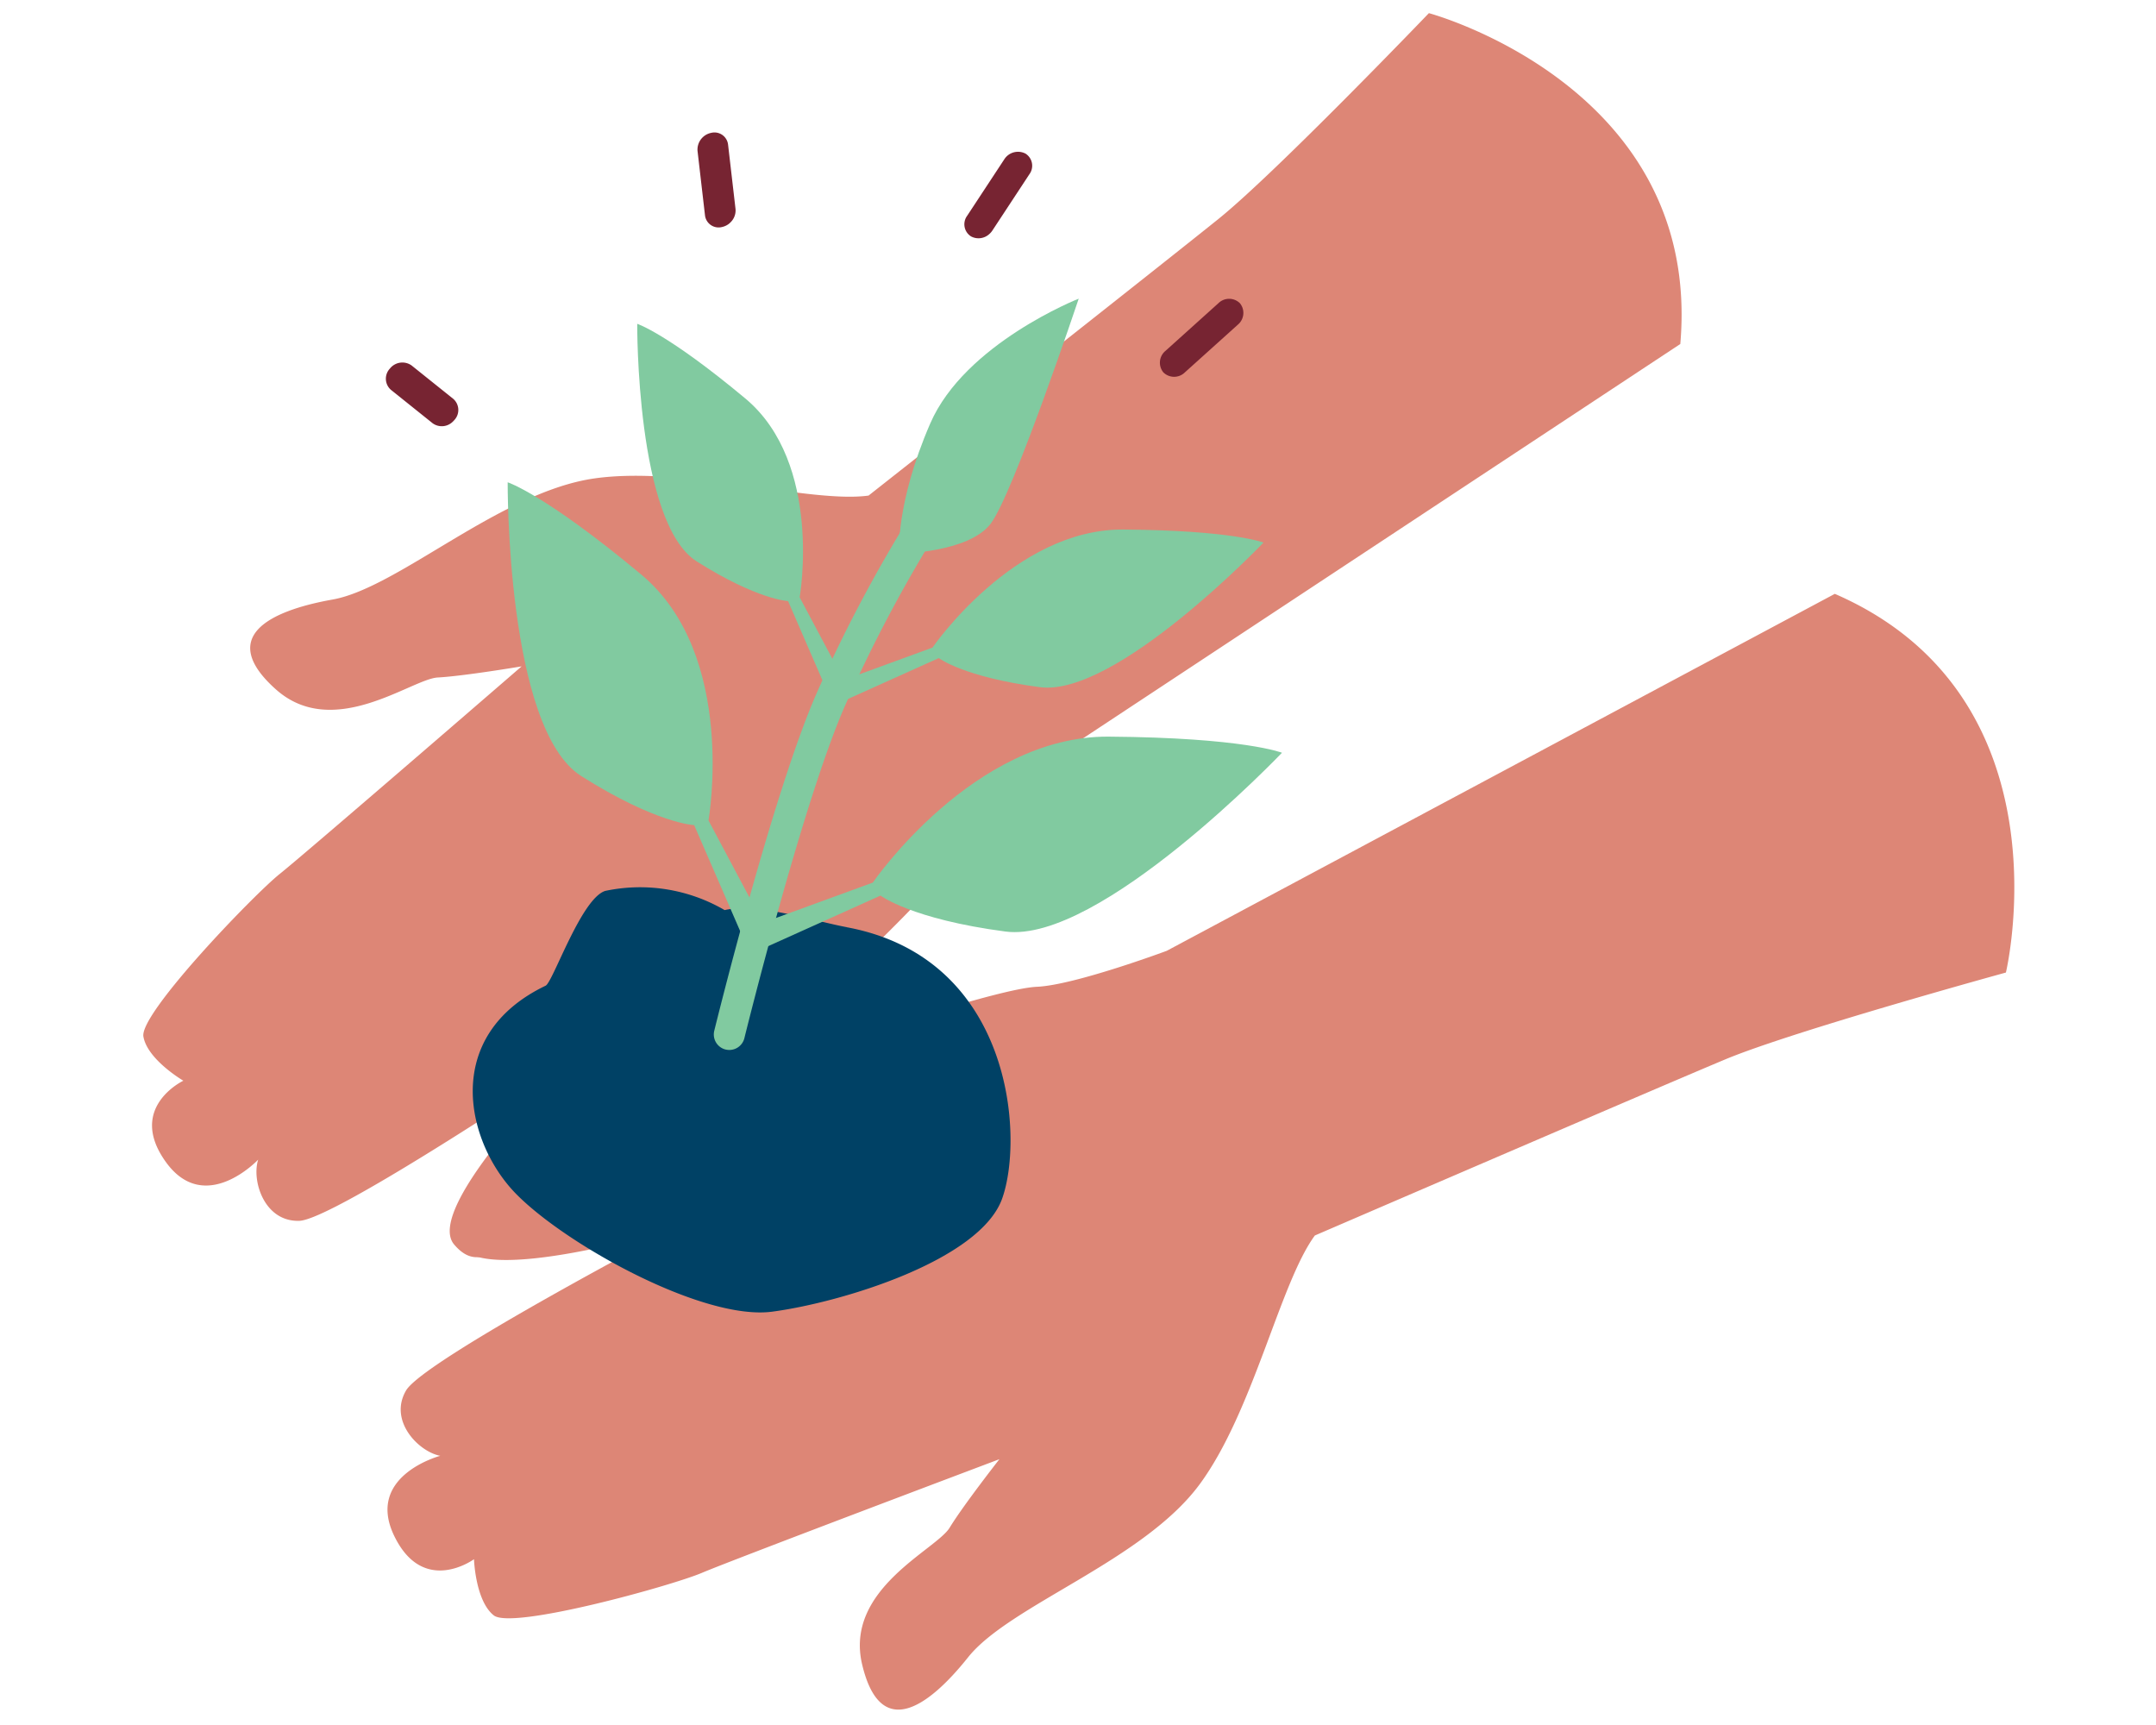
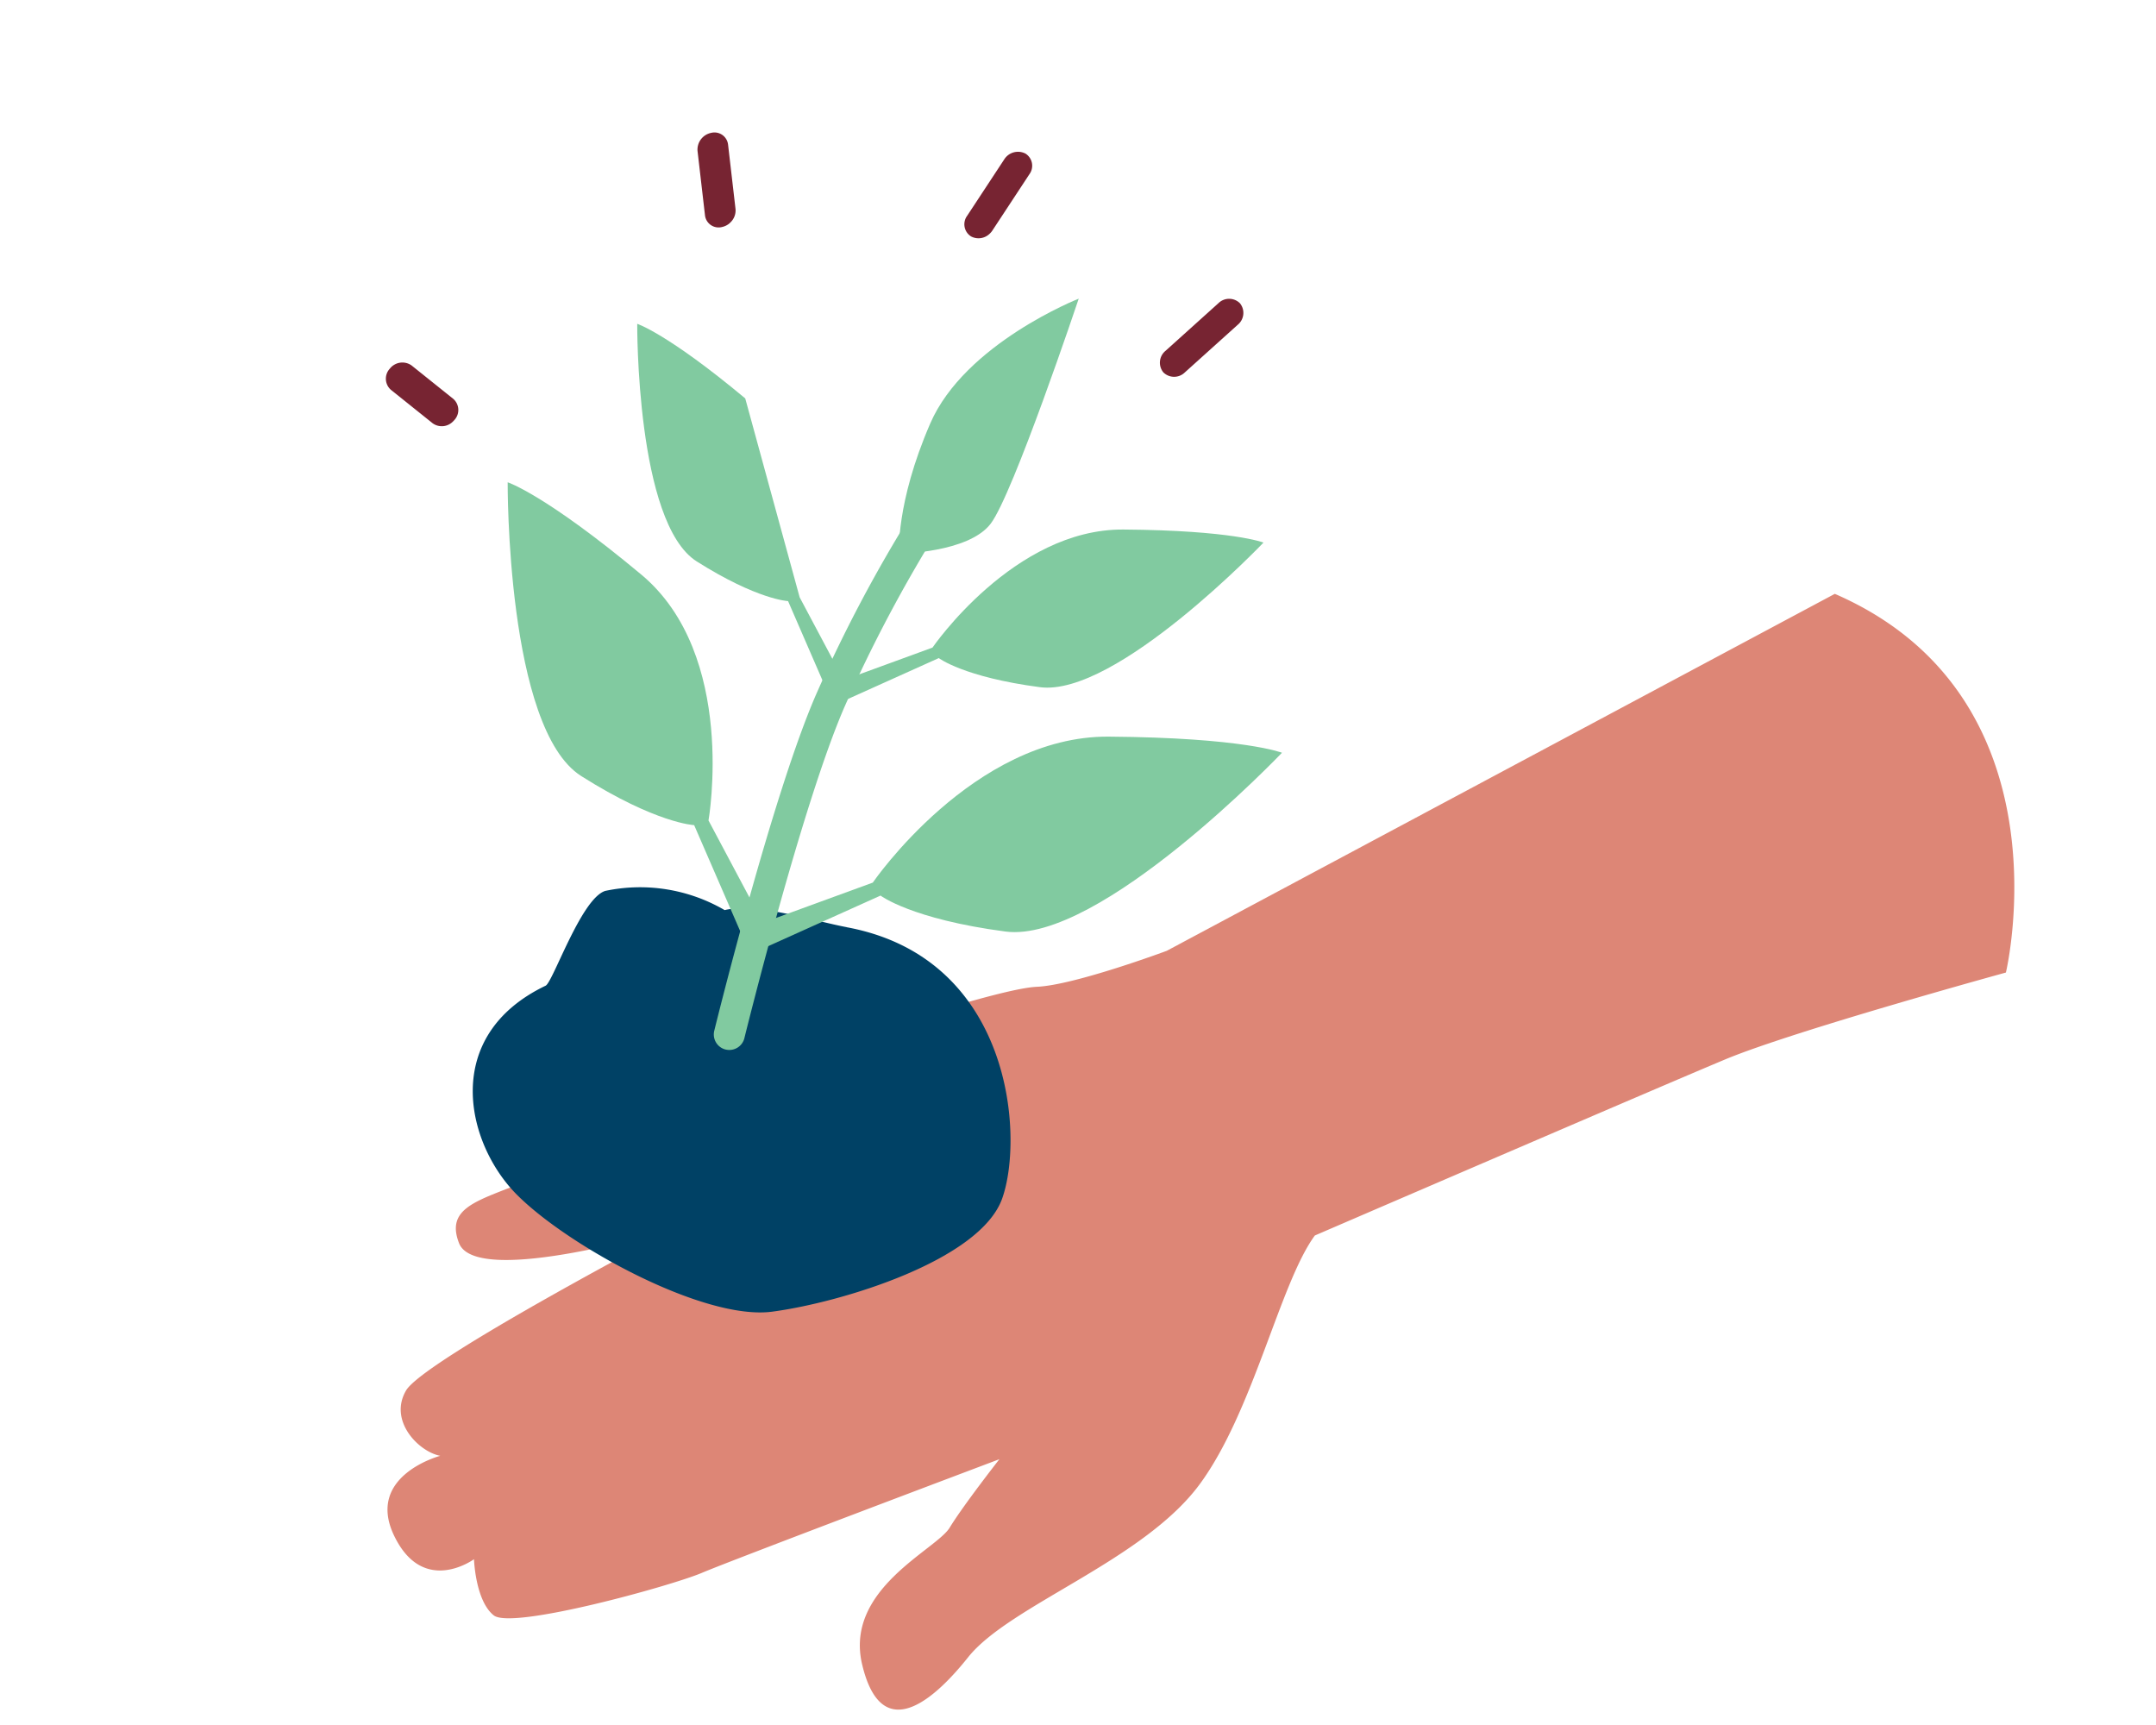
<svg xmlns="http://www.w3.org/2000/svg" width="155" height="124" viewBox="0 0 155 124">
  <defs>
    <clipPath id="clip-path">
      <rect id="Rectangle_1444" data-name="Rectangle 1444" width="134.514" height="121.953" fill="#dd8676" />
    </clipPath>
  </defs>
  <g id="smedley-fund-future-programs-155x124" transform="translate(-0.254 -0.297)">
    <rect id="Rectangle_1291" data-name="Rectangle 1291" width="155" height="124" transform="translate(0.254 0.297)" fill="none" />
    <g id="Group_1626" data-name="Group 1626" transform="translate(10.555 1.242)">
      <g id="Group_1626-2" data-name="Group 1626" clip-path="url(#clip-path)">
        <path id="Path_88029" data-name="Path 88029" d="M144.629,94.457s4.739-19.818-12.3-27.225L84.3,92.893s-6.62,2.467-9.334,2.585-13.135,3.641-17.3,4.956a118.308,118.308,0,0,0-17.044,7.85c-4.264,2.454-8.469,2.374-7.2,5.625s15.561-1.088,15.561-1.088S30.889,122.309,29.611,124.5s.926,4.411,2.462,4.693c0,0-5.412,1.424-3.31,5.762s5.733,1.671,5.733,1.671.1,3,1.425,4.04,12.763-2.124,14.961-3.059,21.387-8.17,21.387-8.17-2.6,3.32-3.576,4.922-7.575,4.408-6.293,9.829,4.639,3.224,7.622-.516,12.585-6.927,16.64-12.426c3.86-5.236,5.775-14.477,8.286-17.89,6.511-2.806,25.463-10.971,29.5-12.657,4.893-2.044,20.182-6.245,20.182-6.245" transform="translate(-10.721 -25.489)" fill="#dd8676" />
-         <path id="Path_88030" data-name="Path 88030" d="M92.426,0S112.108,5.274,110.5,23.783l-45.444,30s-5.323,4.645-6.719,6.976-9.459,9.814-12.6,12.852A118.168,118.168,0,0,1,30.719,84.861c-4.188,2.58-6.121,6.315-8.374,3.649s8.37-13.163,8.37-13.163-16.963,11.388-19.5,11.466-3.437-2.915-2.954-4.4c0,0-3.83,4.08-6.642.166s1.262-5.838,1.262-5.838S.293,75.229.008,73.564s7.947-10.209,9.817-11.7S27.2,46.956,27.2,46.956s-4.156.7-6.031.8-7.485,4.56-11.64.851-.625-5.616,4.085-6.456,12.086-7.765,18.852-8.71c6.443-.9,15.48,1.819,19.677,1.237,5.57-4.388,21.777-17.161,25.182-19.907C81.449,11.442,92.426,0,92.426,0" transform="translate(0)" fill="#dd8676" />
        <path id="Path_88031" data-name="Path 88031" d="M65.032,104.052c-2.359-.438-6.429-1.774-8.775-1.227a12.074,12.074,0,0,0-8.591-1.377c-1.73.56-3.753,6.56-4.278,6.812-7.536,3.615-5.725,11.3-2.12,14.969s13.455,9.118,18.406,8.464,14.952-3.679,16.538-8.136.713-17.3-11.18-19.5" transform="translate(-14.463 -38.349)" fill="#004165" />
        <g id="Group_1629" data-name="Group 1629" transform="translate(26.197 20.525)">
          <path id="Path_88032" data-name="Path 88032" d="M66.917,96.064l-.007,0a1.115,1.115,0,0,1-.816-1.35c.171-.694,4.215-17.067,7.337-24.211a103.044,103.044,0,0,1,6.946-13.108A1.116,1.116,0,1,1,82.253,58.6a102.783,102.783,0,0,0-6.778,12.793C72.429,78.365,68.3,95.077,68.26,95.245a1.116,1.116,0,0,1-1.343.819" transform="translate(-51.242 -42.089)" fill="#81caa0" />
          <path id="Path_88033" data-name="Path 88033" d="M87.512,51.385s-.259-3.592,2.236-9.35,10.678-8.979,10.678-8.979S95.7,47.165,94.083,49.25s-6.571,2.135-6.571,2.135" transform="translate(-59.372 -33.057)" fill="#81caa0" />
          <path id="Path_88034" data-name="Path 88034" d="M79,71.081l7.69-2.81s5.851-8.544,13.722-8.486,10.073.938,10.073.938-10.6,11.115-16.077,10.394-7.266-2.091-7.266-2.091l-8.11,3.65Z" transform="translate(-56.148 -43.19)" fill="#81caa0" />
-           <path id="Path_88035" data-name="Path 88035" d="M64.959,41.33c-5.607-4.673-7.765-5.361-7.765-5.361S57.1,50.284,61.471,53.048,68.038,55.9,68.038,55.9l3.245,7.474,1.111-1.125-3.522-6.619S70.565,46,64.959,41.33" transform="translate(-47.88 -34.161)" fill="#81caa0" />
+           <path id="Path_88035" data-name="Path 88035" d="M64.959,41.33c-5.607-4.673-7.765-5.361-7.765-5.361S57.1,50.284,61.471,53.048,68.038,55.9,68.038,55.9l3.245,7.474,1.111-1.125-3.522-6.619" transform="translate(-47.88 -34.161)" fill="#81caa0" />
          <path id="Path_88036" data-name="Path 88036" d="M69.157,97.727l9.508-3.473S85.9,83.689,95.63,83.761s12.453,1.159,12.453,1.159S94.976,98.663,88.206,97.772s-8.984-2.585-8.984-2.585L69.194,99.7Z" transform="translate(-52.416 -52.279)" fill="#81caa0" />
          <path id="Path_88037" data-name="Path 88037" d="M51.794,60.945c-6.932-5.777-9.6-6.629-9.6-6.629s-.111,17.7,5.287,21.116,8.12,3.529,8.12,3.529L59.612,88.2l1.374-1.391-4.354-8.184s2.094-11.9-4.838-17.681" transform="translate(-42.194 -41.117)" fill="#81caa0" />
        </g>
      </g>
    </g>
    <path id="Path_88142" data-name="Path 88142" d="M1.15,5.882a1.236,1.236,0,0,1-.622-.166A.984.984,0,0,1,.183,4.277l2.7-3.8A1.227,1.227,0,0,1,4.479.166.984.984,0,0,1,4.824,1.6l-2.7,3.8a1.185,1.185,0,0,1-.969.478" transform="translate(47.94 12.722) rotate(-42)" fill="#772432" />
    <path id="Path_88143" data-name="Path 88143" d="M1.151,3.309A1.143,1.143,0,0,1,.046,2.557a1.031,1.031,0,0,1,.786-1.29L5.512.042a1.171,1.171,0,0,1,1.426.71,1.031,1.031,0,0,1-.785,1.29L1.472,3.268a1.248,1.248,0,0,1-.321.041" transform="translate(68.32 15.422) rotate(-42)" fill="#772432" />
    <path id="Path_88144" data-name="Path 88144" d="M6.265,2.082H1.151A1.1,1.1,0,0,1,0,1.041,1.1,1.1,0,0,1,1.151,0H6.265A1.1,1.1,0,0,1,7.416,1.041,1.1,1.1,0,0,1,6.265,2.082" transform="translate(83.19 26.287) rotate(-42)" fill="#772432" />
    <path id="Path_88145" data-name="Path 88145" d="M1.771,5.874A1.121,1.121,0,0,1,.634,4.986L.013,1.194A1.062,1.062,0,0,1,.982.011,1.143,1.143,0,0,1,2.29.888l.621,3.792a1.062,1.062,0,0,1-.97,1.182,1.268,1.268,0,0,1-.17.012" transform="translate(27.548 27.44) rotate(-42)" fill="#772432" />
  </g>
</svg>